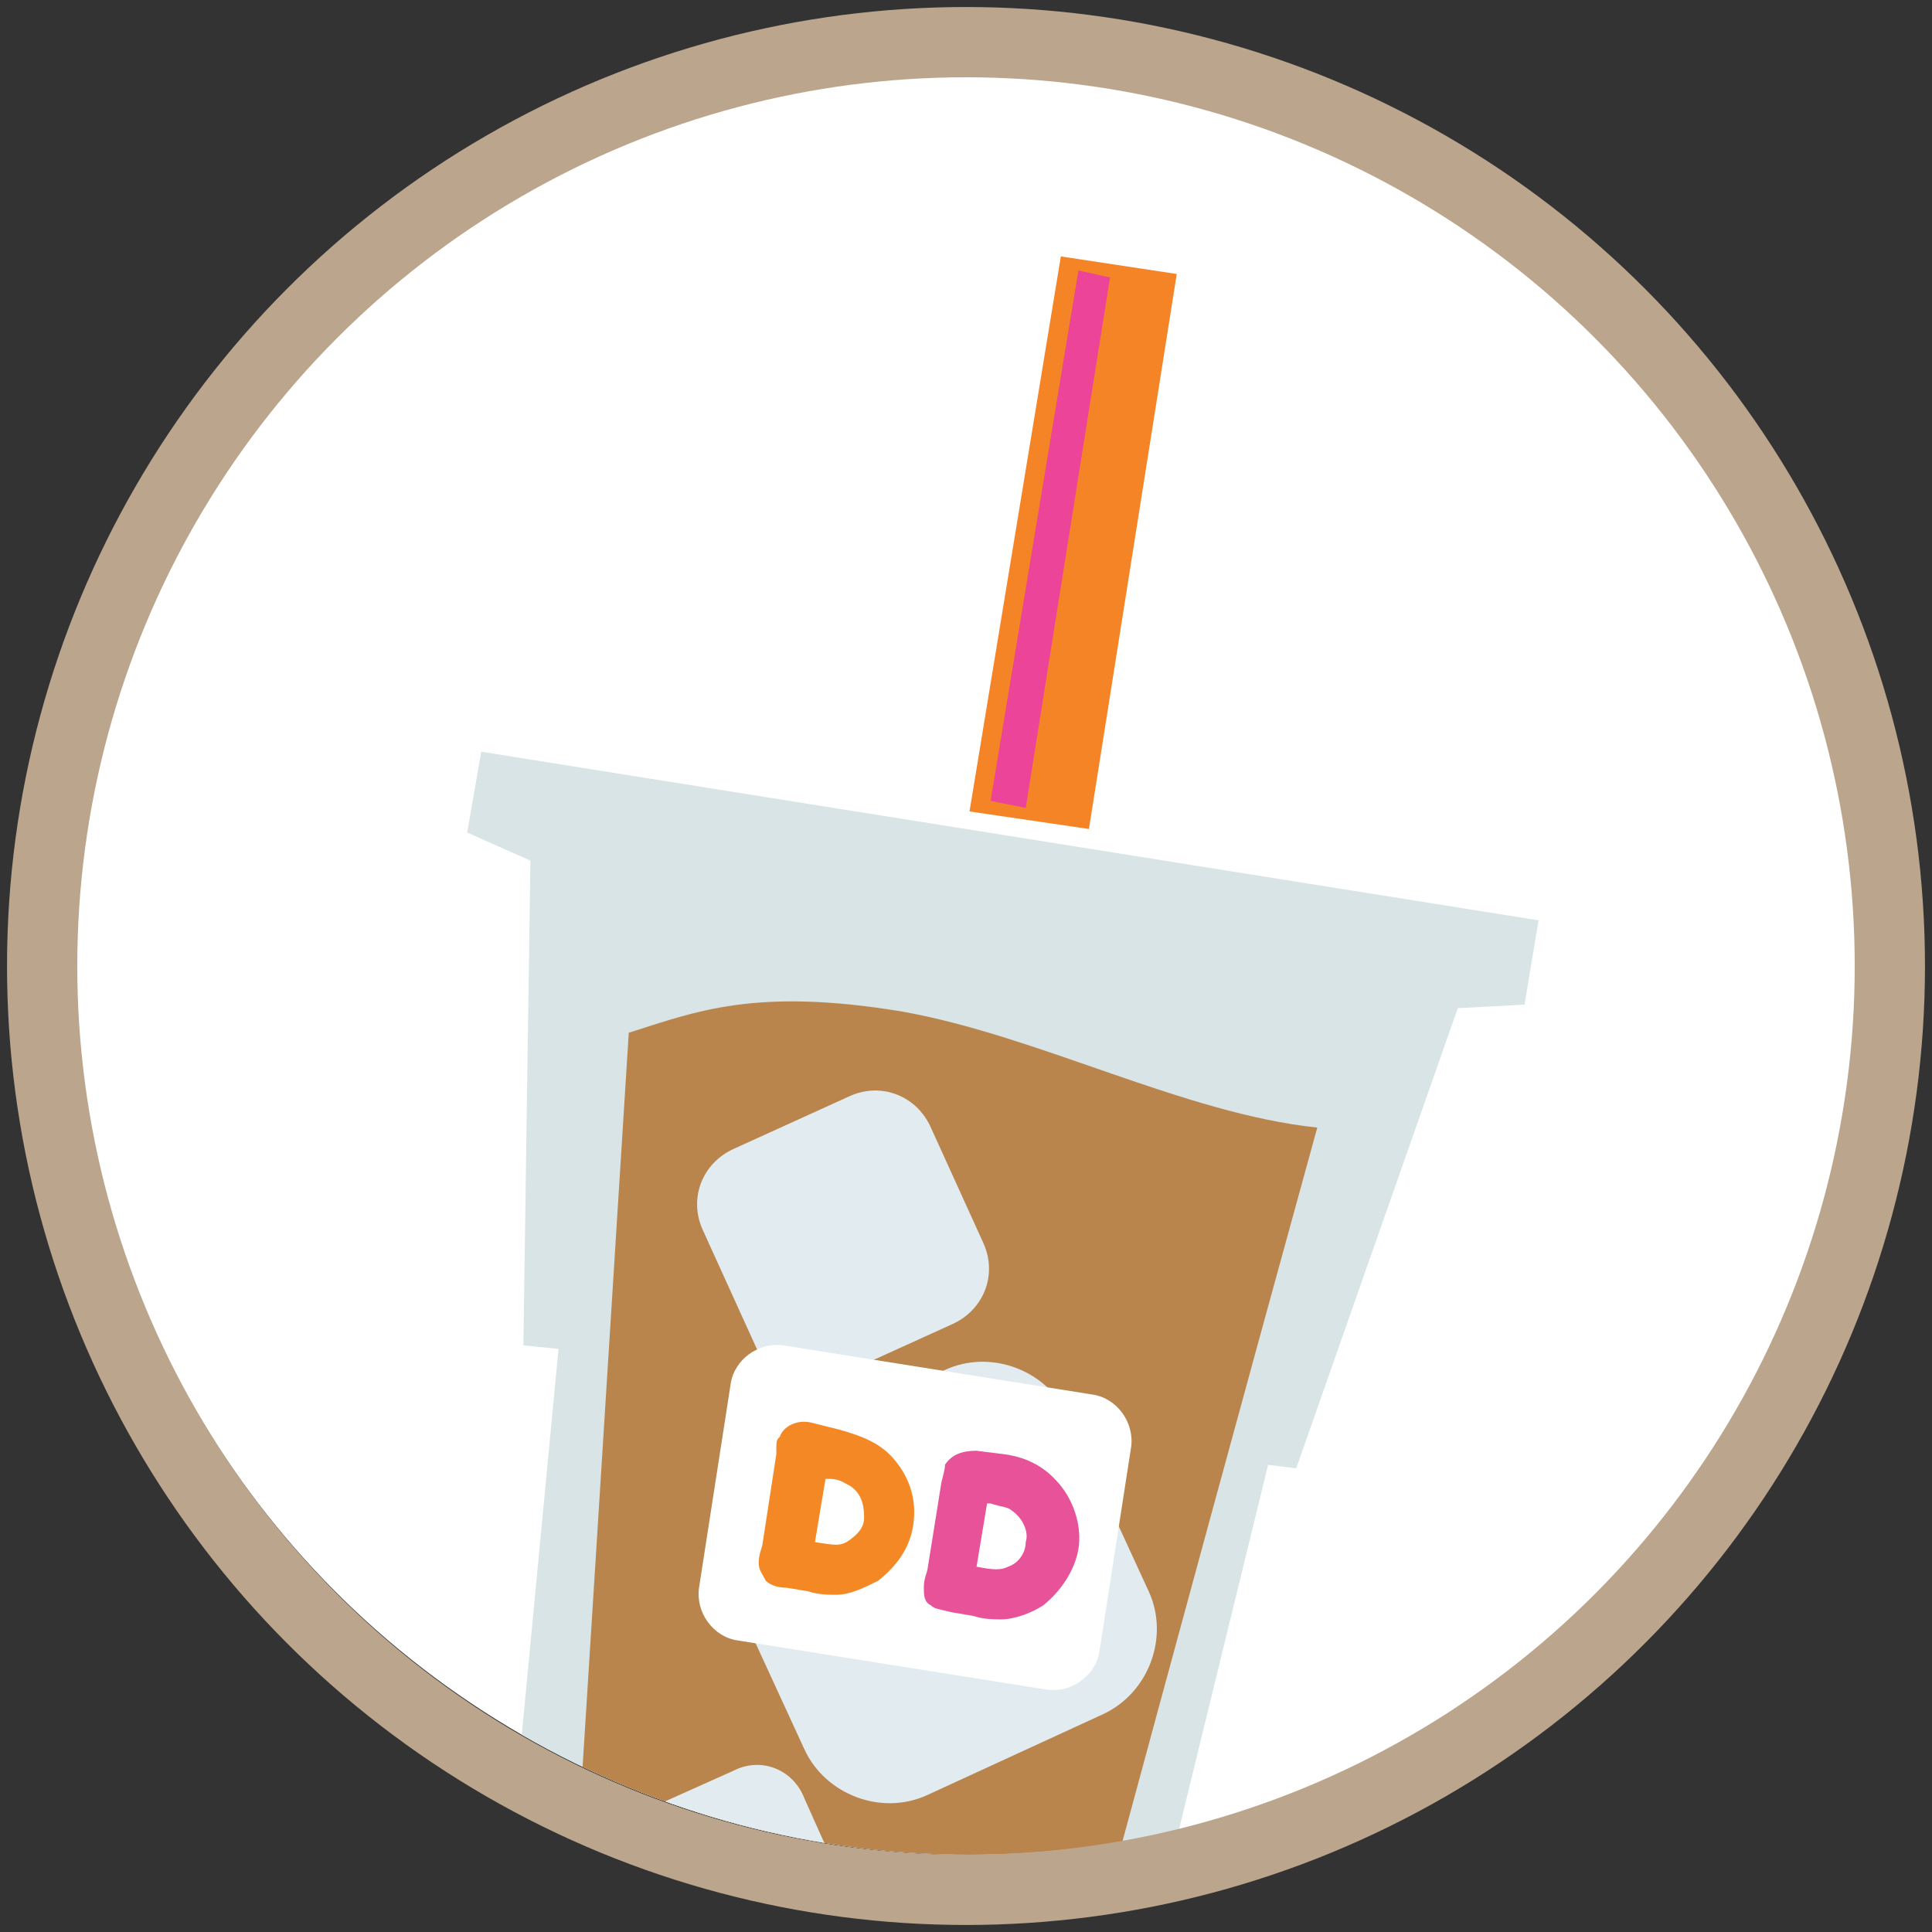
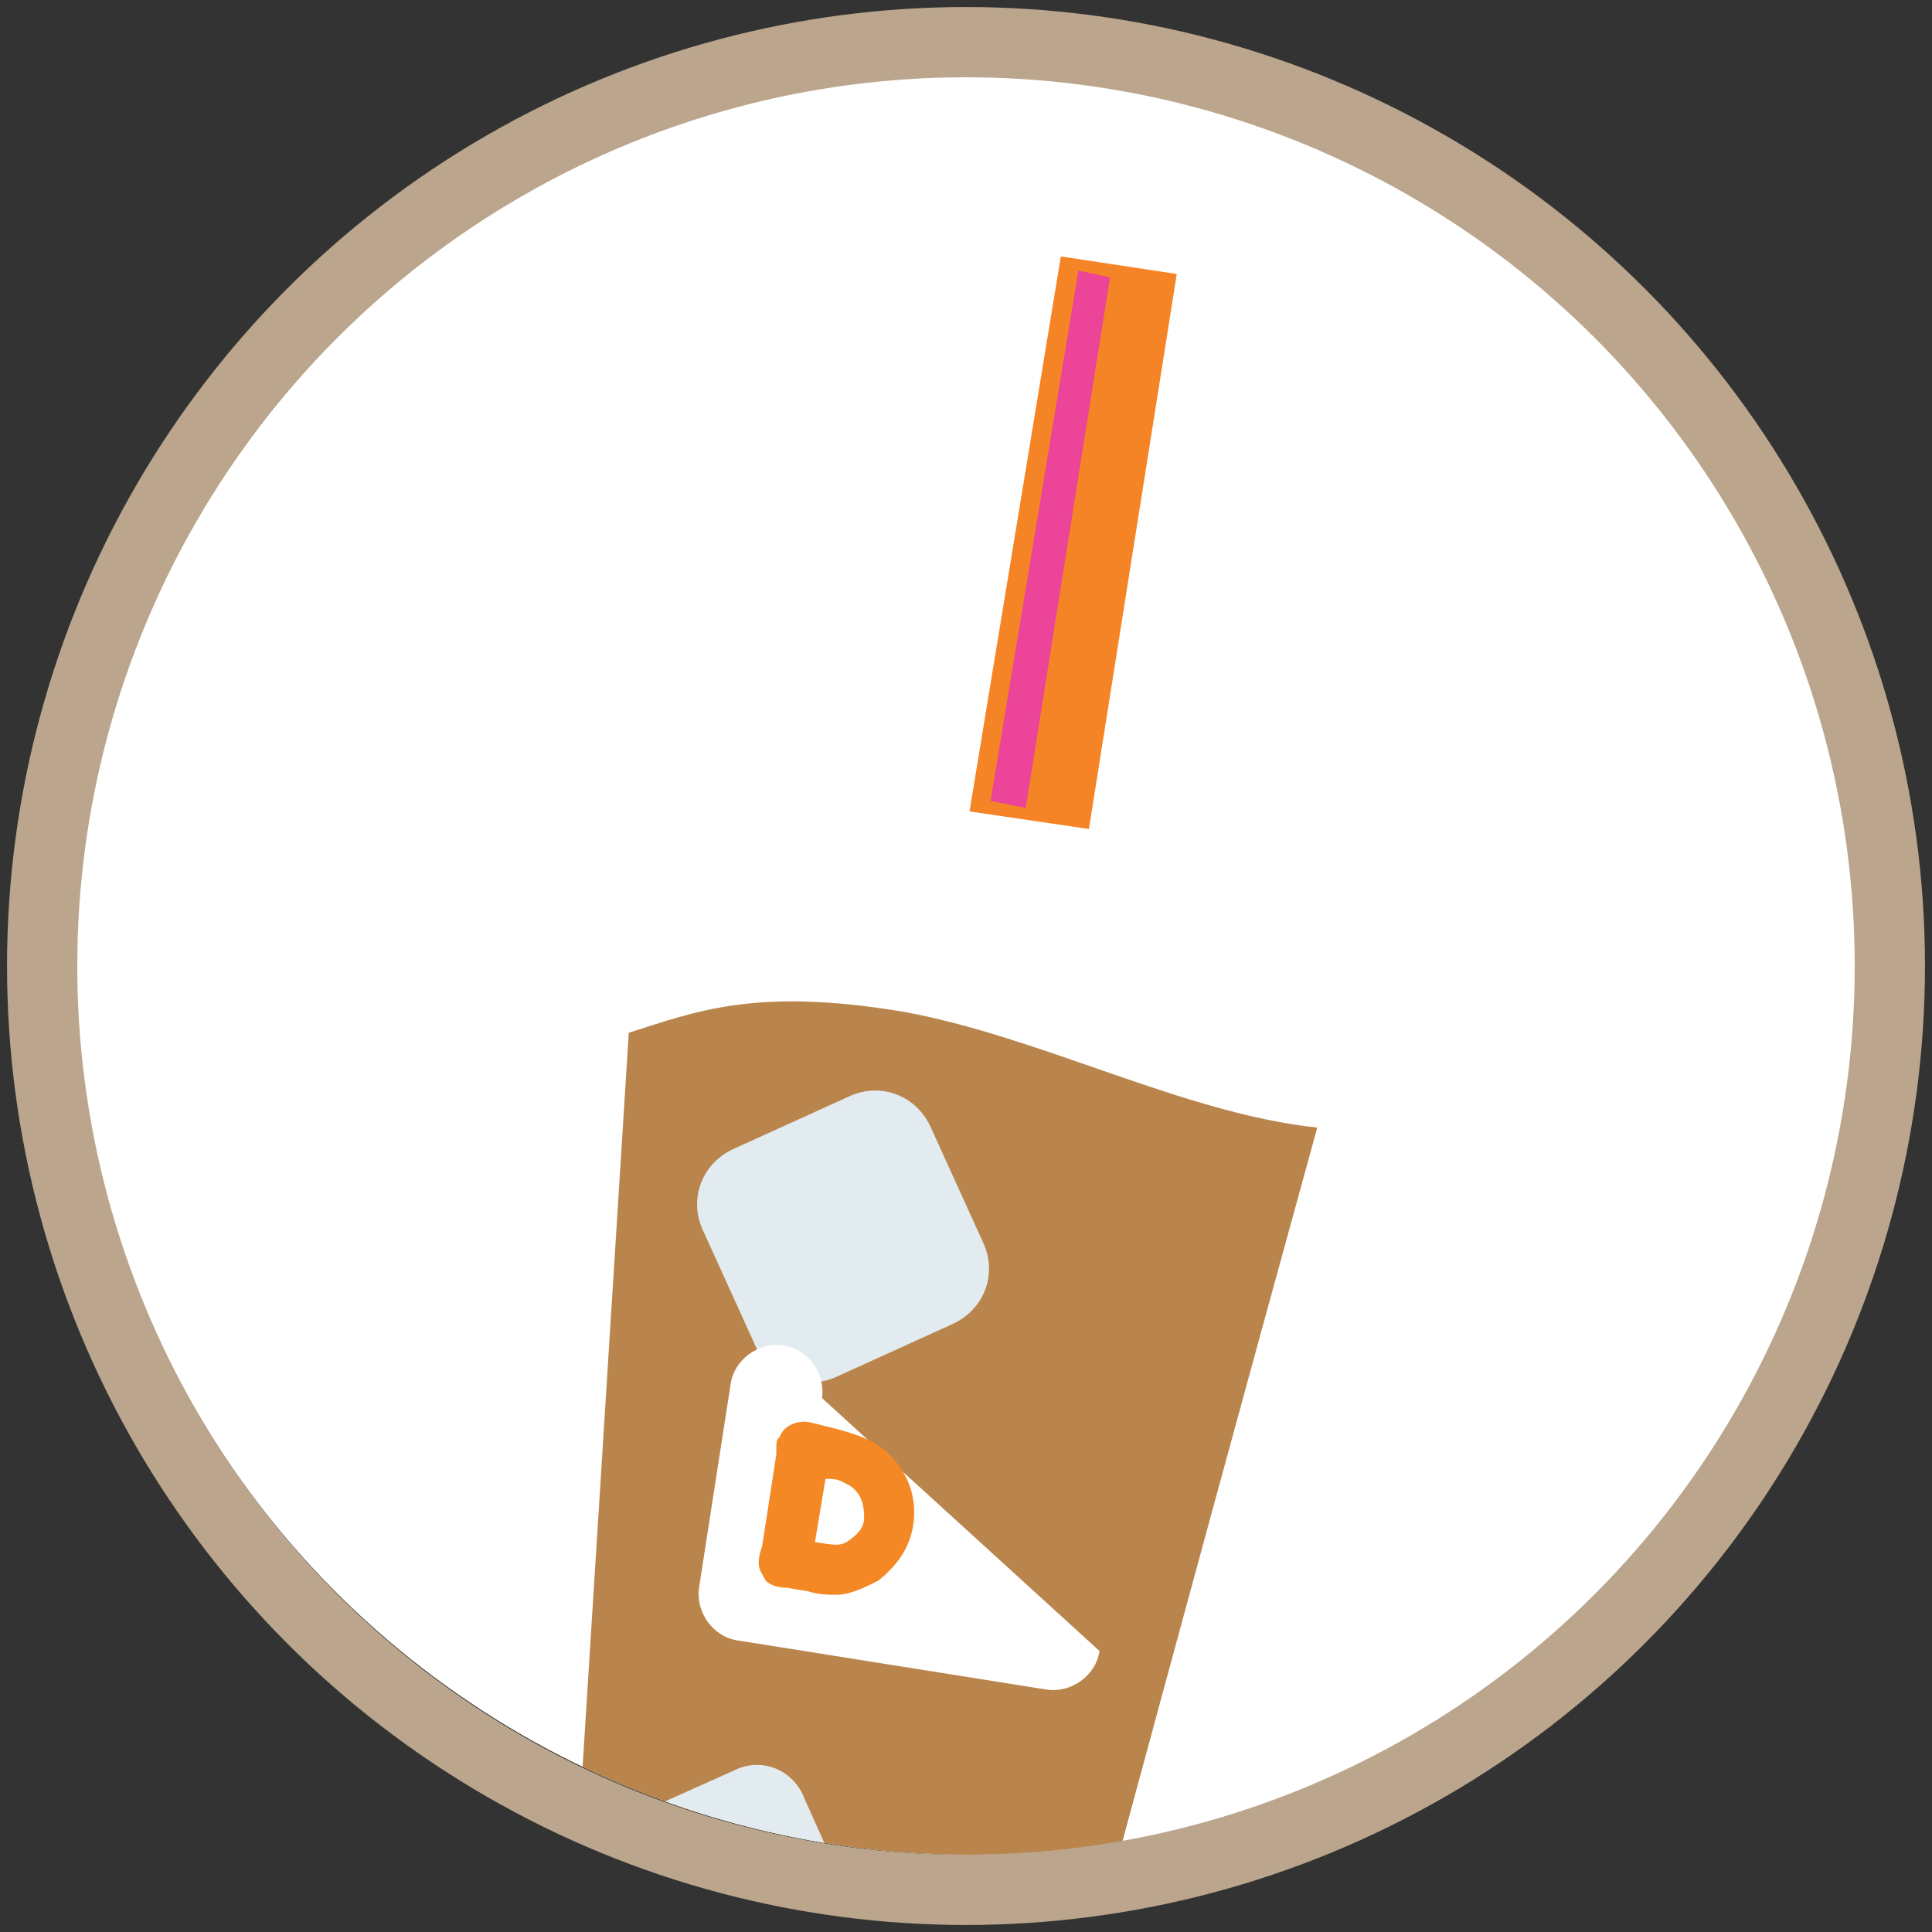
<svg xmlns="http://www.w3.org/2000/svg" xmlns:xlink="http://www.w3.org/1999/xlink" version="1.1" id="Layer_1" x="0px" y="0px" viewBox="0 0 55 55" style="enable-background:new 0 0 55 55;" xml:space="preserve">
  <rect x="0" y="0" width="55" height="55" fill="#333333" stroke="none" />
  <style type="text/css">
	.st0{clip-path:url(#SVGID_2_);}
	.st1{fill:#FFFFFF;}
	.st2{fill:#F58426;}
	.st3{fill:#D8E4E5;}
	.st4{fill:#EB4498;}
	.st5{fill:#B9854D;}
	.st6{fill:#E2ECF0;}
	.st7{fill:#F48825;}
	.st8{fill:#E75299;}
	.st9{fill:none;stroke:#BBA68D;stroke-width:2;stroke-miterlimit:10;}
</style>
  <g>
    <g>
      <defs>
        <circle id="SVGID_1_" cx="27.6" cy="27.3" r="25.5" />
      </defs>
      <clipPath id="SVGID_2_">
        <use xlink:href="#SVGID_1_" style="overflow:visible;" />
      </clipPath>
      <g class="st0">
        <circle class="st1" cx="27.5" cy="27.5" r="26.3" />
        <g>
          <g>
            <polygon class="st2" points="30.2,7.3 33.5,7.8 31,23.6 27.6,23.1      " />
            <path class="st2" d="M30.6,15.4" />
          </g>
-           <polygon class="st3" points="13.7,21.4 43.8,26.2 43.4,28.6 41.5,28.7 36.9,41.8 36.1,41.7 30.6,64.2 13.7,61.5 15.9,38.4       14.9,38.3 15.1,24.5 13.3,23.7     " />
          <g>
            <polygon class="st4" points="30.7,7.7 31.6,7.9 29.2,23 28.2,22.8      " />
            <path class="st4" d="M29.9,15.3" />
          </g>
          <path class="st5" d="M29.4,61.9c0,0,3.8-14.2,8.1-29.8c-3.8-0.4-7.9-2.6-11.8-3.3c-4.2-0.7-5.9,0-7.8,0.6L16,59.6L29.4,61.9z" />
          <g>
-             <path class="st6" d="M32.7,45.3c0.6,1.3,0,2.9-1.3,3.5l-5,2.3c-1.3,0.6-2.9,0-3.5-1.3l-2.3-5c-0.6-1.3,0-2.9,1.3-3.5l5-2.3       c1.3-0.6,2.9,0,3.5,1.3L32.7,45.3z" />
-           </g>
+             </g>
          <g>
            <path class="st6" d="M28,35.4c0.4,0.9,0,1.9-0.9,2.3l-3.3,1.5c-0.9,0.4-1.9,0-2.3-0.9L20,35c-0.4-0.9,0-1.9,0.9-2.3l3.3-1.5       c0.9-0.4,1.9,0,2.3,0.9L28,35.4z" />
          </g>
          <g>
            <path class="st6" d="M24.2,54.1c0.4,0.8,0,1.7-0.8,2l-2.9,1.3c-0.8,0.4-1.7,0-2-0.8l-1.3-2.9c-0.4-0.8,0-1.7,0.8-2l2.9-1.3       c0.8-0.4,1.7,0,2,0.8L24.2,54.1z" />
          </g>
        </g>
        <g>
-           <path class="st1" d="M31.3,47c-0.1,0.7-0.8,1.2-1.5,1.1L21,46.7c-0.7-0.1-1.2-0.8-1.1-1.5l0.9-5.8c0.1-0.7,0.8-1.2,1.5-1.1      l8.8,1.4c0.7,0.1,1.2,0.8,1.1,1.5L31.3,47z" />
+           <path class="st1" d="M31.3,47c-0.1,0.7-0.8,1.2-1.5,1.1L21,46.7c-0.7-0.1-1.2-0.8-1.1-1.5l0.9-5.8c0.1-0.7,0.8-1.2,1.5-1.1      c0.7,0.1,1.2,0.8,1.1,1.5L31.3,47z" />
          <path class="st7" d="M23.5,42.1c0.1,0,0.1,0,0.1,0c0.3,0,0.4,0.1,0.6,0.2c0.3,0.2,0.4,0.5,0.4,0.9c0,0.3-0.2,0.5-0.5,0.7      c-0.2,0.1-0.3,0.1-0.9,0L23.5,42.1z M23.1,40.5c-0.4-0.1-0.8,0.1-0.9,0.4c-0.1,0.1-0.1,0.1-0.1,0.5L21.7,44      c-0.1,0.3-0.1,0.4-0.1,0.5c0,0.2,0.1,0.3,0.2,0.5c0.1,0.1,0.3,0.2,0.6,0.2l0.6,0.1c0.3,0.1,0.6,0.1,0.8,0.1      c0.4,0,0.8-0.2,1.2-0.4c0.5-0.4,0.9-0.9,1-1.6c0.1-0.7-0.1-1.3-0.5-1.8s-0.9-0.7-1.6-0.9L23.1,40.5z" />
-           <path class="st8" d="M27.8,44.6L27.8,44.6c0.5,0.1,0.7,0.1,0.9,0c0.3-0.1,0.5-0.4,0.5-0.7c0.1-0.3-0.1-0.7-0.4-0.9      c-0.1-0.1-0.3-0.1-0.6-0.2h-0.1L27.8,44.6z M28.6,41.4c0.7,0.1,1.2,0.4,1.6,0.9s0.6,1.2,0.5,1.8s-0.5,1.2-1,1.6      c-0.3,0.2-0.8,0.4-1.2,0.4c-0.2,0-0.5,0-0.8-0.1l-0.6-0.1c-0.4-0.1-0.5-0.1-0.6-0.2c-0.2-0.1-0.2-0.3-0.2-0.5      c0-0.1,0-0.2,0.1-0.5l0.4-2.5c0.1-0.4,0.1-0.4,0.1-0.5c0.2-0.3,0.5-0.4,0.9-0.4L28.6,41.4z" />
        </g>
      </g>
    </g>
  </g>
  <circle class="st9" cx="27.5" cy="27.5" r="26.3" />
</svg>